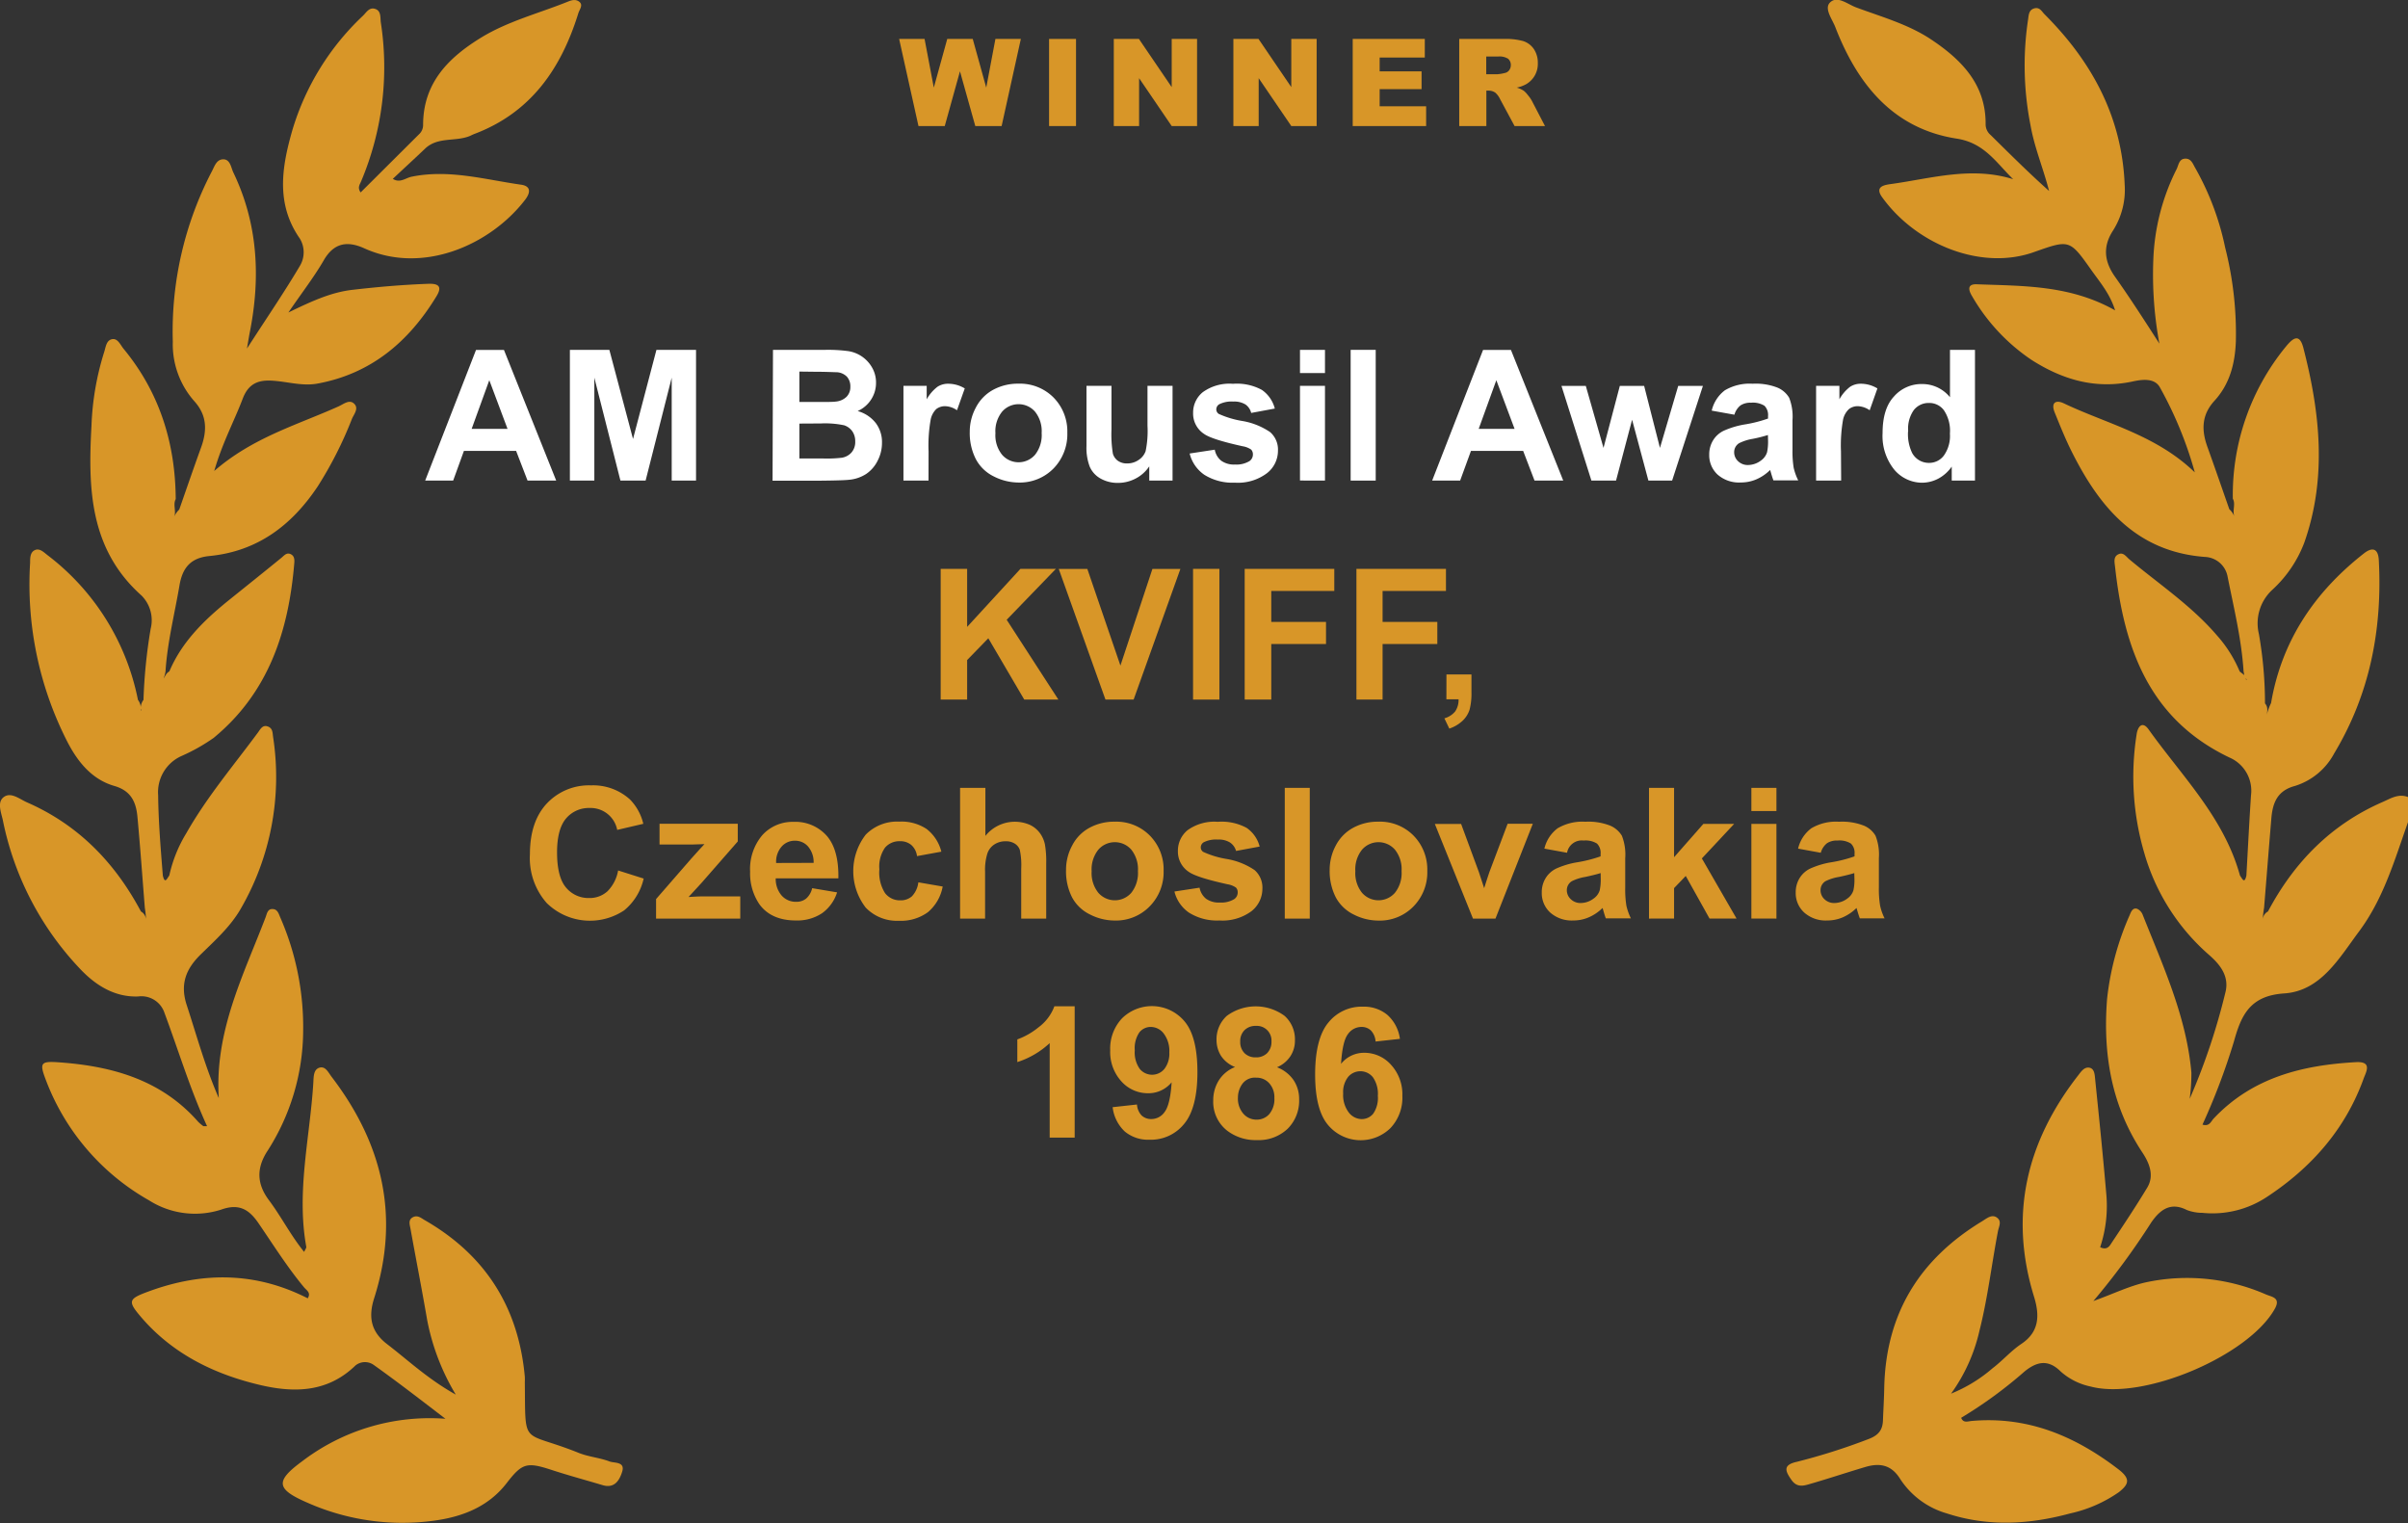
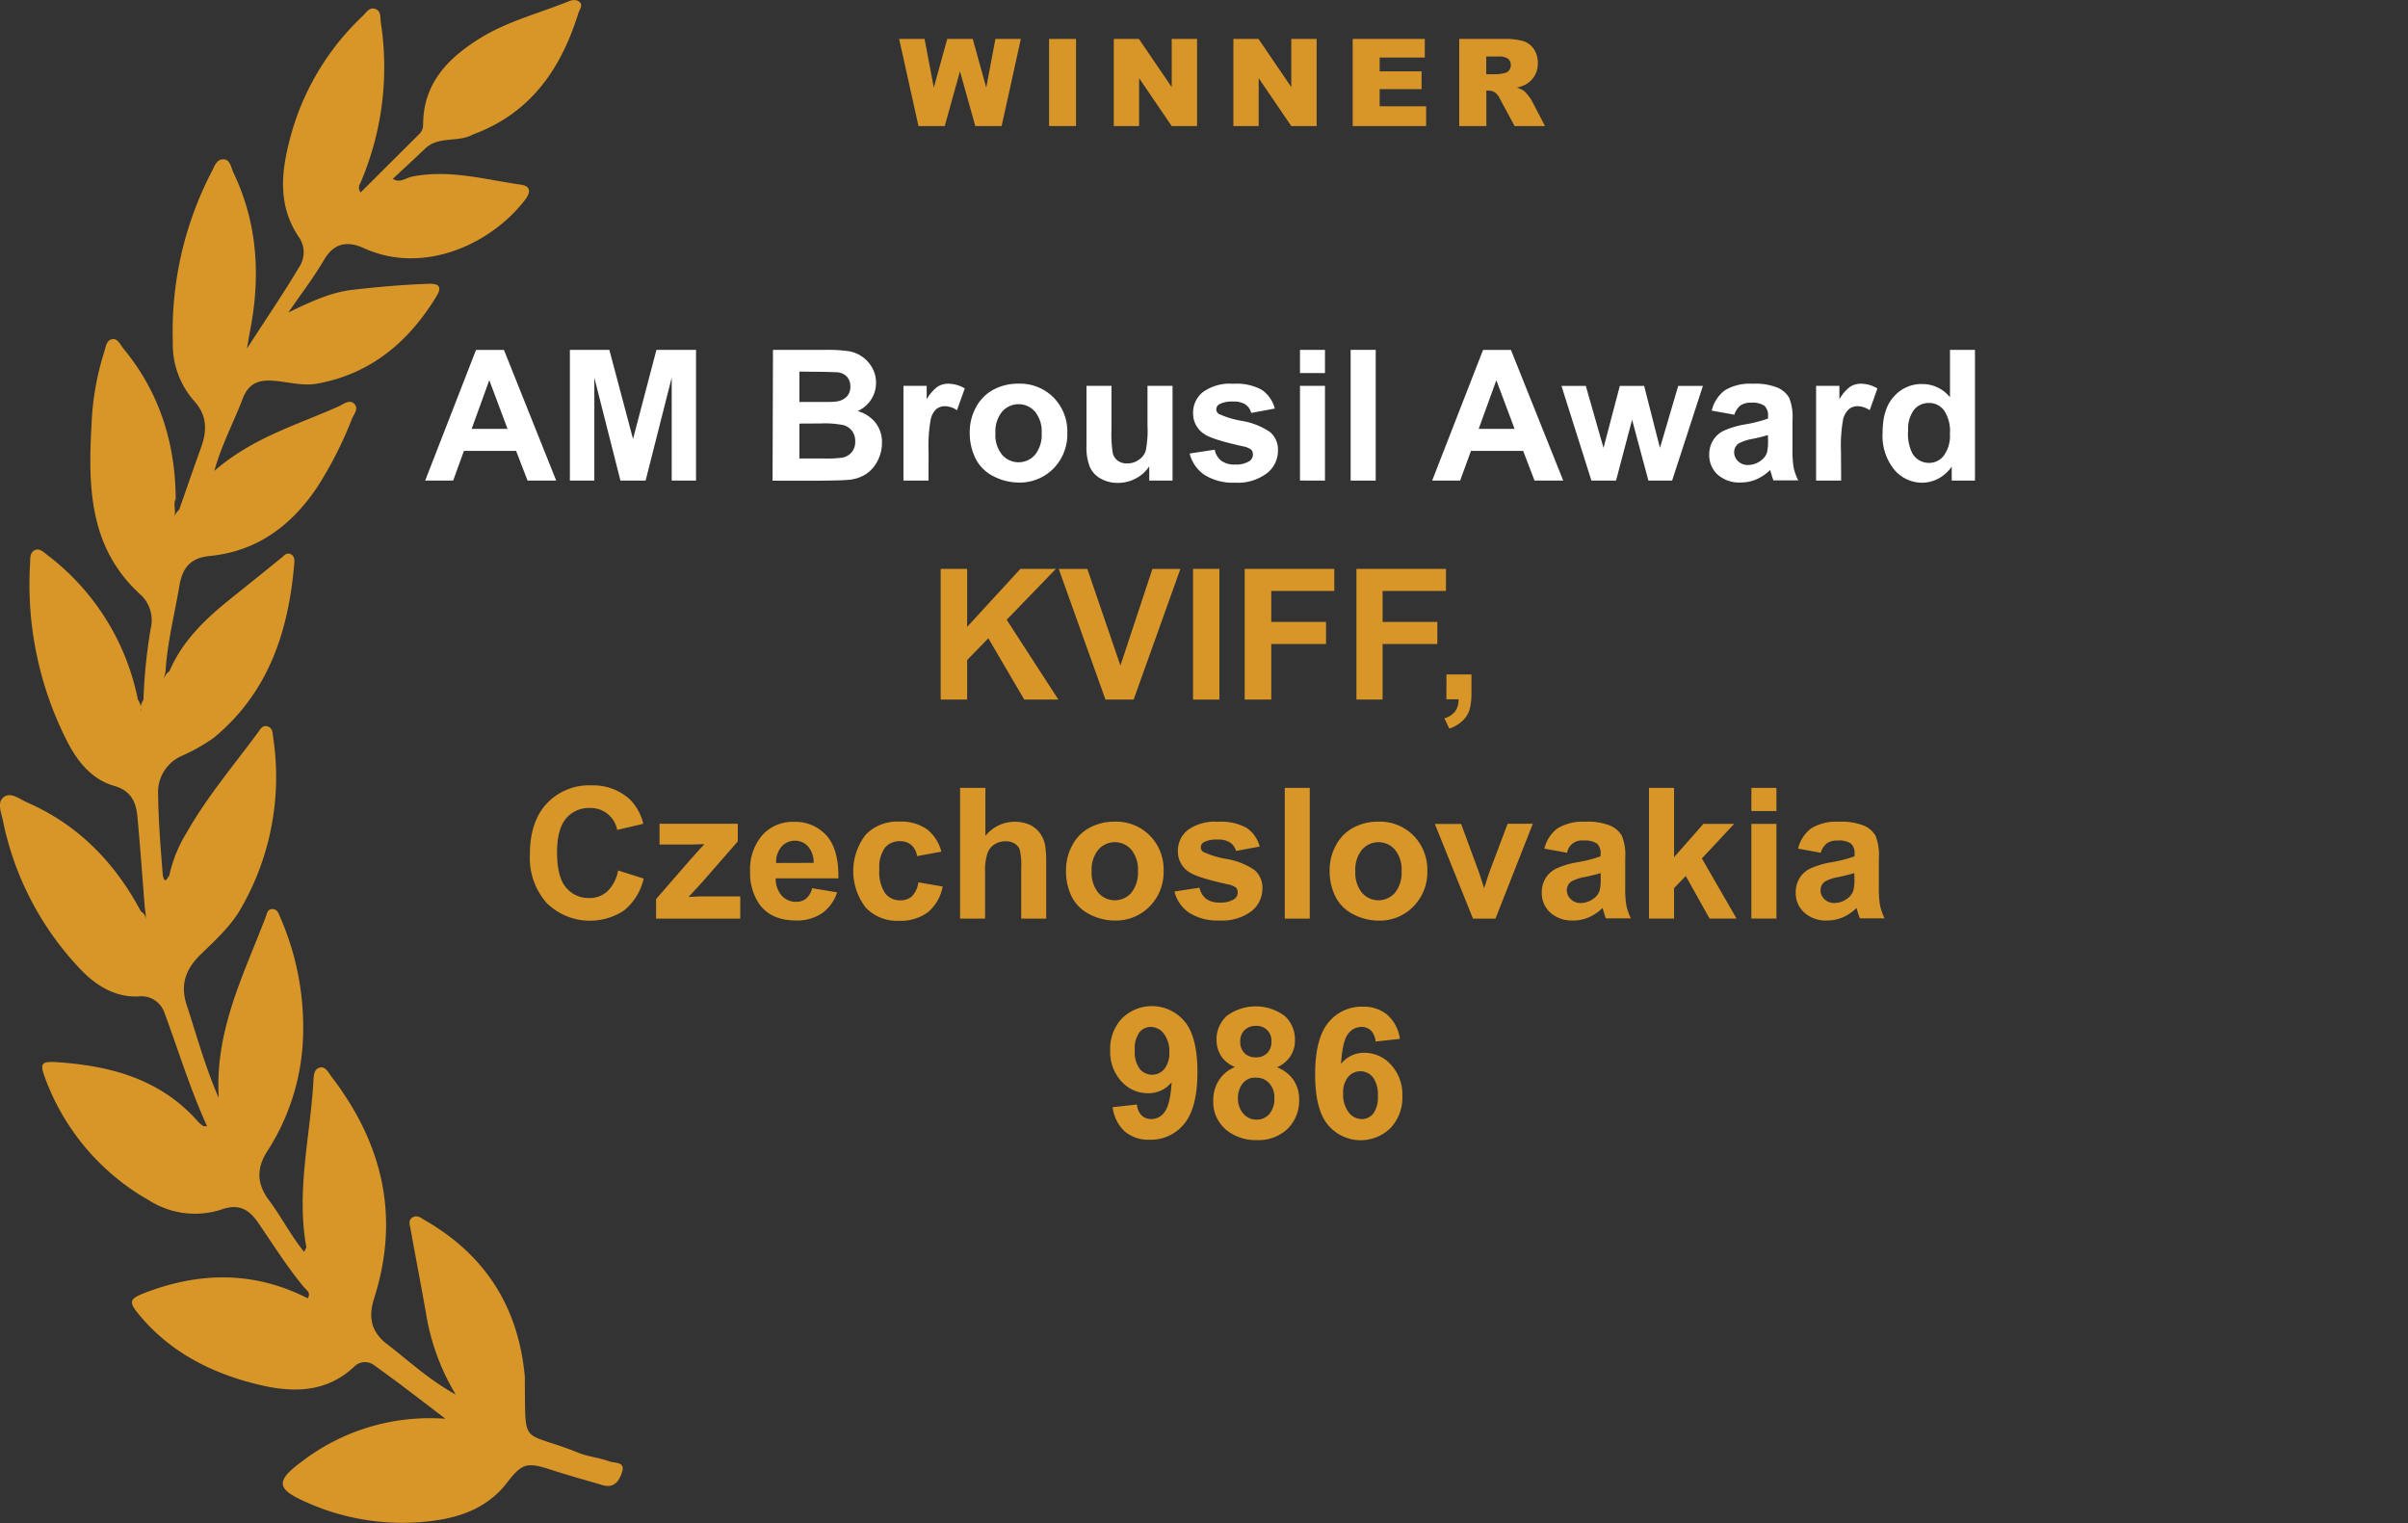
<svg xmlns="http://www.w3.org/2000/svg" viewBox="0 0 395.88 250.35">
  <rect x="0" y="0" width="395.88" height="250.35" fill="#333333" stroke="none" />
  <defs>
    <style>.cls-1{fill:#fff;}.cls-2{fill:#d89628;}</style>
  </defs>
  <g id="Layer_2" data-name="Layer 2">
    <g id="Layer_1-2" data-name="Layer 1">
      <path class="cls-1" d="M91.44,79H86.73l-1.88-4.88H76.27L74.5,79H69.9l8.36-21.48h4.59Zm-8-8.5-3-8-2.9,8Z" />
      <path class="cls-1" d="M93.69,79V57.51h6.49l3.89,14.65,3.85-14.65h6.51V79h-4V62.08L106.14,79H102L97.71,62.08V79Z" />
      <path class="cls-1" d="M127.08,57.51h8.59a25.1,25.1,0,0,1,3.8.21,5.45,5.45,0,0,1,3.89,2.68,4.89,4.89,0,0,1,.66,2.52,5,5,0,0,1-.81,2.76A5.08,5.08,0,0,1,141,67.57a5.72,5.72,0,0,1,3,2,5.2,5.2,0,0,1,1,3.24,6.29,6.29,0,0,1-.68,2.85,5.67,5.67,0,0,1-1.86,2.21,6.15,6.15,0,0,1-2.91,1c-.72.08-2.46.13-5.23.15h-7.31Zm4.34,3.57v5h2.84c1.69,0,2.74,0,3.15-.07a2.9,2.9,0,0,0,1.75-.77,2.27,2.27,0,0,0,.64-1.68,2.36,2.36,0,0,0-.55-1.62,2.52,2.52,0,0,0-1.63-.75c-.43,0-1.67-.08-3.71-.08Zm0,8.55v5.74h4a20.94,20.94,0,0,0,3-.13,2.71,2.71,0,0,0,1.57-.86,2.63,2.63,0,0,0,.61-1.83,2.83,2.83,0,0,0-.47-1.64,2.65,2.65,0,0,0-1.35-1,15.15,15.15,0,0,0-3.85-.3Z" />
      <path class="cls-1" d="M152.65,79h-4.12V63.43h3.82v2.21a6.76,6.76,0,0,1,1.77-2.06,3.16,3.16,0,0,1,1.78-.5,5.28,5.28,0,0,1,2.71.77l-1.28,3.59a3.57,3.57,0,0,0-1.93-.67,2.35,2.35,0,0,0-1.47.47A3.3,3.3,0,0,0,153,69a24.44,24.44,0,0,0-.34,5.21Z" />
      <path class="cls-1" d="M159.43,71a8.34,8.34,0,0,1,1-4,6.91,6.91,0,0,1,2.86-2.93,8.46,8.46,0,0,1,4.14-1,7.78,7.78,0,0,1,5.79,2.29,7.93,7.93,0,0,1,2.25,5.79A8.06,8.06,0,0,1,173.21,77a7.75,7.75,0,0,1-5.74,2.32,9.07,9.07,0,0,1-4.08-1,6.62,6.62,0,0,1-2.95-2.83A9.41,9.41,0,0,1,159.43,71Zm4.22.22a5.11,5.11,0,0,0,1.1,3.54,3.59,3.59,0,0,0,5.41,0,5.2,5.2,0,0,0,1.09-3.57,5.12,5.12,0,0,0-1.09-3.52,3.59,3.59,0,0,0-5.41,0A5.12,5.12,0,0,0,163.65,71.21Z" />
      <path class="cls-1" d="M188.94,79V76.66a6,6,0,0,1-2.23,2,6.24,6.24,0,0,1-2.92.72,5.68,5.68,0,0,1-2.81-.69,4.14,4.14,0,0,1-1.81-1.94,8.63,8.63,0,0,1-.55-3.44V63.43h4.11v7.15a19.93,19.93,0,0,0,.23,4,2.21,2.21,0,0,0,.83,1.17,2.53,2.53,0,0,0,1.52.43,3.23,3.23,0,0,0,1.89-.58,2.86,2.86,0,0,0,1.14-1.43,16.38,16.38,0,0,0,.31-4.2V63.43h4.12V79Z" />
      <path class="cls-1" d="M195.58,74.55l4.13-.63a3,3,0,0,0,1.07,1.82,3.59,3.59,0,0,0,2.26.62,4.09,4.09,0,0,0,2.4-.58,1.32,1.32,0,0,0,.54-1.1,1.12,1.12,0,0,0-.29-.78,3.49,3.49,0,0,0-1.38-.54q-5-1.1-6.31-2a4,4,0,0,1-1.85-3.5,4.3,4.3,0,0,1,1.6-3.4,7.48,7.48,0,0,1,4.95-1.37,8.6,8.6,0,0,1,4.75,1,5.32,5.32,0,0,1,2.13,3.07l-3.88.72a2.39,2.39,0,0,0-.94-1.39,3.5,3.5,0,0,0-2-.48,4.52,4.52,0,0,0-2.33.45,1,1,0,0,0-.47.84.9.9,0,0,0,.41.74,15.43,15.43,0,0,0,3.85,1.16,11.52,11.52,0,0,1,4.59,1.83,3.8,3.8,0,0,1,1.29,3.06,4.68,4.68,0,0,1-1.79,3.68A7.92,7.92,0,0,1,203,79.34a8.71,8.71,0,0,1-5-1.29A6,6,0,0,1,195.58,74.55Z" />
      <path class="cls-1" d="M213.72,61.32V57.51h4.11v3.81Zm0,17.67V63.43h4.11V79Z" />
      <path class="cls-1" d="M222.05,79V57.51h4.12V79Z" />
      <path class="cls-1" d="M257,79h-4.72l-1.87-4.88h-8.58L240.05,79h-4.6l8.37-21.48h4.58Zm-8-8.5-3-8-2.9,8Z" />
      <path class="cls-1" d="M261.63,79l-4.92-15.56h4l2.91,10.19,2.68-10.19h4l2.6,10.19,3-10.19h4.06L274.9,79H271l-2.68-10-2.64,10Z" />
      <path class="cls-1" d="M285.14,68.17l-3.73-.67a5.84,5.84,0,0,1,2.16-3.34,8,8,0,0,1,4.57-1.08,9.8,9.8,0,0,1,4.11.65,4.1,4.1,0,0,1,1.89,1.65,8.45,8.45,0,0,1,.55,3.69l0,4.8a17.07,17.07,0,0,0,.19,3,9,9,0,0,0,.75,2.09h-4.08c-.1-.28-.24-.68-.39-1.22-.07-.24-.12-.41-.15-.48a7.37,7.37,0,0,1-2.25,1.53,6.38,6.38,0,0,1-2.57.52A5.32,5.32,0,0,1,282.36,78,4.33,4.33,0,0,1,281,74.74a4.4,4.4,0,0,1,.63-2.35,4.14,4.14,0,0,1,1.77-1.59,14.2,14.2,0,0,1,3.27-1,21.74,21.74,0,0,0,4-1v-.41a2.14,2.14,0,0,0-.59-1.69,3.56,3.56,0,0,0-2.21-.5,2.92,2.92,0,0,0-1.71.43A3,3,0,0,0,285.14,68.17Zm5.51,3.34a23.32,23.32,0,0,1-2.51.63,7.85,7.85,0,0,0-2.24.72,1.73,1.73,0,0,0-.8,1.45,2,2,0,0,0,.64,1.5,2.26,2.26,0,0,0,1.64.63,3.6,3.6,0,0,0,2.13-.74,2.62,2.62,0,0,0,1-1.36,8.54,8.54,0,0,0,.16-2Z" />
      <path class="cls-1" d="M302.69,79h-4.12V63.43h3.83v2.21a6.62,6.62,0,0,1,1.76-2.06,3.19,3.19,0,0,1,1.78-.5,5.28,5.28,0,0,1,2.71.77l-1.27,3.59a3.62,3.62,0,0,0-1.94-.67,2.32,2.32,0,0,0-1.46.47A3.3,3.3,0,0,0,303,69a24.44,24.44,0,0,0-.34,5.21Z" />
      <path class="cls-1" d="M324.69,79h-3.82V76.7a6.31,6.31,0,0,1-2.25,2,5.82,5.82,0,0,1-2.61.65,6,6,0,0,1-4.6-2.16,8.81,8.81,0,0,1-1.91-6q0-4,1.86-6a6,6,0,0,1,4.7-2.06,5.83,5.83,0,0,1,4.52,2.17V57.51h4.11Zm-11-8.12a7.11,7.11,0,0,0,.68,3.6,3.12,3.12,0,0,0,2.79,1.61,3,3,0,0,0,2.41-1.2,5.55,5.55,0,0,0,1-3.61,6.05,6.05,0,0,0-1-3.86,3,3,0,0,0-2.47-1.18,3.09,3.09,0,0,0-2.46,1.16A5.27,5.27,0,0,0,313.71,70.87Z" />
      <path class="cls-2" d="M154.65,115V93.51H159v9.54l8.76-9.54h5.83l-8.09,8.37L174,115h-5.61l-5.91-10.08L159,108.5V115Z" />
      <path class="cls-2" d="M181.74,115l-7.68-21.48h4.7l5.44,15.89,5.26-15.89h4.6L186.37,115Z" />
      <path class="cls-2" d="M196.14,115V93.51h4.33V115Z" />
      <path class="cls-2" d="M204.63,115V93.51h14.73v3.63H209v5.09h9v3.63h-9V115Z" />
      <path class="cls-2" d="M223,115V93.51h14.72v3.63H227.3v5.09h9v3.63h-9V115Z" />
      <path class="cls-2" d="M237.8,110.87h4.11v2.94a10.53,10.53,0,0,1-.3,2.82,4.31,4.31,0,0,1-1.17,1.86,6,6,0,0,1-2.17,1.28l-.81-1.69a3.49,3.49,0,0,0,1.77-1.13,3.33,3.33,0,0,0,.56-2h-2Z" />
      <path class="cls-2" d="M101.62,143.09l4.2,1.33a9.4,9.4,0,0,1-3.21,5.23,10.14,10.14,0,0,1-12.74-1.22,11.16,11.16,0,0,1-2.75-8c0-3.58.92-6.35,2.76-8.33a9.5,9.5,0,0,1,7.29-3,9,9,0,0,1,6.4,2.32,8.47,8.47,0,0,1,2.19,4l-4.29,1a4.45,4.45,0,0,0-4.52-3.6,4.89,4.89,0,0,0-3.88,1.71q-1.48,1.73-1.49,5.56c0,2.71.49,4.65,1.47,5.8a4.78,4.78,0,0,0,3.81,1.73,4.35,4.35,0,0,0,3-1.1A6.42,6.42,0,0,0,101.62,143.09Z" />
      <path class="cls-2" d="M107.86,151v-3.21l5.83-6.7c1-1.09,1.66-1.87,2.12-2.33q-.72,0-1.89.06l-5.49,0v-3.41h12.86v2.91l-6,6.86-2.09,2.27c1.14-.07,1.85-.1,2.12-.1h6.38V151Z" />
      <path class="cls-2" d="M133.52,146l4.1.69a6.72,6.72,0,0,1-2.49,3.44,7.39,7.39,0,0,1-4.27,1.18c-2.71,0-4.71-.89-6-2.65a9,9,0,0,1-1.54-5.37,8.62,8.62,0,0,1,2-6,6.68,6.68,0,0,1,5.12-2.19,6.91,6.91,0,0,1,5.48,2.29q2,2.3,1.91,7H127.53a4.15,4.15,0,0,0,1,2.85,3.1,3.1,0,0,0,2.37,1,2.48,2.48,0,0,0,1.63-.53A3.18,3.18,0,0,0,133.52,146Zm.24-4.16a3.93,3.93,0,0,0-.93-2.71,2.8,2.8,0,0,0-2.13-.93,2.84,2.84,0,0,0-2.23,1,3.76,3.76,0,0,0-.87,2.66Z" />
      <path class="cls-2" d="M154.76,140l-4,.73a2.93,2.93,0,0,0-.94-1.83,2.8,2.8,0,0,0-1.88-.62,3.08,3.08,0,0,0-2.45,1.07,5.42,5.42,0,0,0-.92,3.55,6.3,6.3,0,0,0,.93,3.91A3.07,3.07,0,0,0,148,148a2.8,2.8,0,0,0,1.92-.66,4.05,4.05,0,0,0,1.06-2.3l4,.69a7.2,7.2,0,0,1-2.42,4.21,7.53,7.53,0,0,1-4.79,1.42,7.11,7.11,0,0,1-5.44-2.16,9.8,9.8,0,0,1,0-12,7.21,7.21,0,0,1,5.5-2.14,7.48,7.48,0,0,1,4.52,1.22A6.8,6.8,0,0,1,154.76,140Z" />
      <path class="cls-2" d="M162,129.51v7.9a6.2,6.2,0,0,1,7.33-1.81A4.36,4.36,0,0,1,171,137a4.79,4.79,0,0,1,.79,1.82,16.35,16.35,0,0,1,.21,3.09V151h-4.11v-8.22a11.94,11.94,0,0,0-.24-3.11,2,2,0,0,0-.83-1,2.71,2.71,0,0,0-1.48-.38,3.31,3.31,0,0,0-1.83.5,2.85,2.85,0,0,0-1.18,1.5,8.87,8.87,0,0,0-.38,3V151h-4.11V129.51Z" />
      <path class="cls-2" d="M175.26,143a8.34,8.34,0,0,1,1-4,6.86,6.86,0,0,1,2.86-2.93,8.46,8.46,0,0,1,4.14-1,7.74,7.74,0,0,1,5.78,2.29,7.9,7.9,0,0,1,2.26,5.79A8,8,0,0,1,189,149a7.73,7.73,0,0,1-5.73,2.32,8.94,8.94,0,0,1-4.08-1,6.57,6.57,0,0,1-2.95-2.83A9.41,9.41,0,0,1,175.26,143Zm4.21.22a5.16,5.16,0,0,0,1.1,3.54,3.6,3.6,0,0,0,5.42,0,5.26,5.26,0,0,0,1.09-3.57,5.17,5.17,0,0,0-1.09-3.52,3.6,3.6,0,0,0-5.42,0A5.17,5.17,0,0,0,179.47,143.21Z" />
      <path class="cls-2" d="M193.08,146.55l4.13-.63a3.06,3.06,0,0,0,1.07,1.82,3.59,3.59,0,0,0,2.26.62,4.09,4.09,0,0,0,2.4-.58,1.32,1.32,0,0,0,.54-1.1,1.08,1.08,0,0,0-.29-.78,3.36,3.36,0,0,0-1.38-.54q-5-1.1-6.31-2a4,4,0,0,1-1.85-3.5,4.35,4.35,0,0,1,1.6-3.4,7.52,7.52,0,0,1,4.95-1.37,8.6,8.6,0,0,1,4.75,1,5.34,5.34,0,0,1,2.14,3.07l-3.88.72a2.45,2.45,0,0,0-1-1.39,3.47,3.47,0,0,0-2-.48,4.5,4.5,0,0,0-2.33.45,1,1,0,0,0-.47.84.88.88,0,0,0,.41.74,15.13,15.13,0,0,0,3.84,1.16,11.52,11.52,0,0,1,4.6,1.83,3.82,3.82,0,0,1,1.28,3.06,4.7,4.7,0,0,1-1.78,3.68,8,8,0,0,1-5.29,1.54,8.65,8.65,0,0,1-5-1.29A5.94,5.94,0,0,1,193.08,146.55Z" />
      <path class="cls-2" d="M211.22,151V129.51h4.11V151Z" />
      <path class="cls-2" d="M218.6,143a8.45,8.45,0,0,1,1-4,6.94,6.94,0,0,1,2.87-2.93,8.39,8.39,0,0,1,4.13-1,7.75,7.75,0,0,1,5.79,2.29,7.94,7.94,0,0,1,2.26,5.79,8,8,0,0,1-2.28,5.86,7.73,7.73,0,0,1-5.74,2.32,9,9,0,0,1-4.08-1,6.67,6.67,0,0,1-2.95-2.83A9.53,9.53,0,0,1,218.6,143Zm4.22.22a5.16,5.16,0,0,0,1.1,3.54,3.59,3.59,0,0,0,5.41,0,5.2,5.2,0,0,0,1.09-3.57,5.12,5.12,0,0,0-1.09-3.52,3.59,3.59,0,0,0-5.41,0A5.17,5.17,0,0,0,222.82,143.21Z" />
      <path class="cls-2" d="M242.16,151l-6.27-15.56h4.32l2.93,7.94L244,146c.22-.67.36-1.12.42-1.33.14-.44.28-.88.44-1.32l3-7.94H252L245.86,151Z" />
      <path class="cls-2" d="M257.64,140.18l-3.74-.68a5.85,5.85,0,0,1,2.17-3.34,8,8,0,0,1,4.57-1.08,9.75,9.75,0,0,1,4.1.65,4.13,4.13,0,0,1,1.9,1.65,8.45,8.45,0,0,1,.55,3.69l0,4.8a17.07,17.07,0,0,0,.19,3,9.42,9.42,0,0,0,.74,2.09H264c-.11-.28-.24-.68-.39-1.22-.07-.24-.12-.41-.15-.48a7.41,7.41,0,0,1-2.26,1.53,6.3,6.3,0,0,1-2.56.52,5.32,5.32,0,0,1-3.79-1.31,4.33,4.33,0,0,1-1.38-3.29,4.4,4.4,0,0,1,.63-2.35,4.17,4.17,0,0,1,1.76-1.59,14,14,0,0,1,3.28-1,22.63,22.63,0,0,0,4-1v-.41a2.14,2.14,0,0,0-.59-1.69,3.56,3.56,0,0,0-2.21-.5,2.45,2.45,0,0,0-2.71,2Zm5.51,3.34c-.53.17-1.37.38-2.51.63a7.61,7.61,0,0,0-2.24.71,1.72,1.72,0,0,0-.81,1.45,2,2,0,0,0,.65,1.5,2.26,2.26,0,0,0,1.64.63,3.55,3.55,0,0,0,2.12-.74,2.58,2.58,0,0,0,1-1.36,8.5,8.5,0,0,0,.16-2Z" />
      <path class="cls-2" d="M271.1,151V129.51h4.12v11.4l4.82-5.48h5.06l-5.31,5.68,5.7,9.88h-4.44l-3.91-7-1.92,2v5Z" />
      <path class="cls-2" d="M287.93,133.32v-3.81h4.12v3.81Zm0,17.67V135.43h4.12V151Z" />
      <path class="cls-2" d="M299.34,140.18l-3.73-.68a5.8,5.8,0,0,1,2.17-3.34,7.92,7.92,0,0,1,4.57-1.08,9.78,9.78,0,0,1,4.1.65,4,4,0,0,1,1.89,1.65,8.45,8.45,0,0,1,.55,3.69l0,4.8a16.85,16.85,0,0,0,.2,3,8.94,8.94,0,0,0,.74,2.09h-4.07c-.11-.28-.24-.68-.4-1.22-.07-.24-.12-.41-.15-.48a7.37,7.37,0,0,1-2.25,1.53,6.35,6.35,0,0,1-2.57.52,5.28,5.28,0,0,1-3.78-1.31,4.3,4.3,0,0,1-1.39-3.29,4.4,4.4,0,0,1,.63-2.35,4.14,4.14,0,0,1,1.77-1.59,13.93,13.93,0,0,1,3.27-1,22.14,22.14,0,0,0,4-1v-.41a2.1,2.1,0,0,0-.59-1.69,3.54,3.54,0,0,0-2.21-.5,2.92,2.92,0,0,0-1.71.43A3,3,0,0,0,299.34,140.18Zm5.51,3.34c-.53.17-1.36.38-2.5.63a7.71,7.71,0,0,0-2.25.71,1.73,1.73,0,0,0-.8,1.45,2,2,0,0,0,.64,1.5,2.26,2.26,0,0,0,1.64.63,3.58,3.58,0,0,0,2.13-.74,2.56,2.56,0,0,0,1-1.36,8,8,0,0,0,.16-2Z" />
-       <path class="cls-2" d="M176.68,187h-4.11V171.47a14.16,14.16,0,0,1-5.32,3.12v-3.73a12,12,0,0,0,3.5-2,7.53,7.53,0,0,0,2.59-3.44h3.34Z" />
      <path class="cls-2" d="M182.92,182l4-.44a2.89,2.89,0,0,0,.76,1.8,2.26,2.26,0,0,0,1.63.59,2.63,2.63,0,0,0,2.16-1.17c.6-.78,1-2.41,1.15-4.87a4.93,4.93,0,0,1-3.89,1.8,5.82,5.82,0,0,1-4.37-1.95,7.15,7.15,0,0,1-1.84-5.09,7.27,7.27,0,0,1,1.94-5.27,7,7,0,0,1,10.31.53c1.4,1.68,2.09,4.46,2.09,8.31s-.72,6.76-2.18,8.5a7,7,0,0,1-5.68,2.61,6,6,0,0,1-4.07-1.34A6.51,6.51,0,0,1,182.92,182Zm9.32-9a4.74,4.74,0,0,0-.91-3.09,2.7,2.7,0,0,0-2.12-1.1,2.38,2.38,0,0,0-1.9.9,4.6,4.6,0,0,0-.75,2.95,4.65,4.65,0,0,0,.82,3.05,2.62,2.62,0,0,0,4.05,0A4.1,4.1,0,0,0,192.24,173Z" />
      <path class="cls-2" d="M203.05,175.4a4.84,4.84,0,0,1-2.32-1.85A4.9,4.9,0,0,1,200,171a5.21,5.21,0,0,1,1.68-4,8,8,0,0,1,9.52,0,5.18,5.18,0,0,1,1.69,4,4.66,4.66,0,0,1-.77,2.66,4.94,4.94,0,0,1-2.18,1.78,5.79,5.79,0,0,1,2.71,2.09,5.56,5.56,0,0,1,.93,3.18,6.5,6.5,0,0,1-1.89,4.84,6.91,6.91,0,0,1-5.05,1.86,7.68,7.68,0,0,1-4.88-1.54,6,6,0,0,1-2.3-5,6.13,6.13,0,0,1,.87-3.2A5.55,5.55,0,0,1,203.05,175.4Zm.47,5a3.76,3.76,0,0,0,.87,2.65,2.82,2.82,0,0,0,2.18,1,2.74,2.74,0,0,0,2.11-.92,3.82,3.82,0,0,0,.83-2.64,3.41,3.41,0,0,0-.85-2.43,2.8,2.8,0,0,0-2.15-.91,2.55,2.55,0,0,0-2.25,1A3.81,3.81,0,0,0,203.52,180.45Zm.38-9.2a2.56,2.56,0,0,0,.7,1.92,2.51,2.51,0,0,0,1.85.69,2.54,2.54,0,0,0,1.87-.69,2.61,2.61,0,0,0,.71-1.93,2.4,2.4,0,0,0-2.54-2.55,2.55,2.55,0,0,0-1.89.7A2.51,2.51,0,0,0,203.9,171.25Z" />
      <path class="cls-2" d="M230.15,170.77l-4,.44a2.93,2.93,0,0,0-.77-1.82,2.21,2.21,0,0,0-1.59-.58A2.71,2.71,0,0,0,221.6,170q-.9,1.17-1.13,4.88a4.81,4.81,0,0,1,3.82-1.82,5.84,5.84,0,0,1,4.42,2,7.15,7.15,0,0,1,1.84,5.07,7.27,7.27,0,0,1-1.94,5.29,7,7,0,0,1-10.31-.53c-1.4-1.69-2.09-4.45-2.09-8.29s.72-6.77,2.18-8.51a7,7,0,0,1,5.67-2.61,6,6,0,0,1,4.05,1.37A6.42,6.42,0,0,1,230.15,170.77Zm-9.33,9a4.7,4.7,0,0,0,.92,3.1,2.72,2.72,0,0,0,2.11,1.09,2.43,2.43,0,0,0,1.91-.89,4.57,4.57,0,0,0,.76-2.93,4.76,4.76,0,0,0-.82-3.07,2.64,2.64,0,0,0-4.06-.05A4,4,0,0,0,220.82,179.75Z" />
      <path class="cls-2" d="M23.81,149.22c-.4-5-.75-9.94-1.21-14.9-.22-2.42-1-4.32-3.82-5.13-3.79-1.1-6.14-4.14-7.83-7.5a56.88,56.88,0,0,1-6-29.18c0-.79,0-1.72.78-2.08s1.46.34,2.07.82a39.54,39.54,0,0,1,14.88,23.8,2.39,2.39,0,0,1,.45,1.06,5.85,5.85,0,0,1,0,.73c.16-.12,0-.26,0-.41a2.31,2.31,0,0,1,.46-1.38,86.54,86.54,0,0,1,1.18-11.69,5.75,5.75,0,0,0-1.51-5.47c-8.55-7.63-8.79-17.65-8.22-27.9a45.69,45.69,0,0,1,2.08-12.1c.27-.82.34-1.93,1.29-2.13s1.38.94,1.91,1.58c5.91,7.17,8.51,15.5,8.57,24.7-.48.9.09,1.88-.23,2.87a3.44,3.44,0,0,1,.81-1.15c1.19-3.41,2.36-6.82,3.59-10.21,1-2.77,1-5.28-1.14-7.63a14.1,14.1,0,0,1-3.51-9.73,56.84,56.84,0,0,1,6.41-28c.45-.84.76-2,1.9-2s1.26,1.37,1.65,2.18c4.06,8.47,4.49,17.32,2.67,26.39-.11.57-.2,1.14-.44,2.54,3.22-5,6.09-9.18,8.69-13.57a4.35,4.35,0,0,0,0-4.52c-4-5.72-2.94-11.83-1.23-17.8A42.48,42.48,0,0,1,59.68,2.58c.54-.52,1-1.39,1.92-1.14,1.07.29.9,1.35,1,2.2a48.23,48.23,0,0,1-3.24,26.19c-.21.52-.63,1-.07,1.8l9.57-9.53a2.05,2.05,0,0,0,.7-1.55c0-7,4.27-11.15,9.62-14.42C83.55,3.48,88.55,2.2,93.26.31c.59-.24,1.35-.54,2,0s0,1.27-.18,1.86c-2.82,9.11-7.81,16.37-17.15,19.87-.27.11-.53.25-.8.36-2.34.9-5.16.08-7.21,2-1.75,1.67-3.54,3.3-5.34,5,1.18.75,2.1-.15,3.08-.35,6.14-1.26,12.07.47,18,1.31,1.55.22,1.67,1.19.64,2.52-5.71,7.4-16.79,12.3-26.41,7.94-2.76-1.25-5-.94-6.68,2-1.57,2.7-3.5,5.19-5.8,8.55,3.85-1.87,7-3.31,10.48-3.72,4.2-.49,8.39-.85,12.61-1,1.86-.05,2.11.67,1.24,2.08C67.19,56.19,61,61.43,52.22,63.05c-2.58.48-5.06-.36-7.6-.48-2.34-.12-3.83.62-4.73,3-1.41,3.7-3.32,7.2-4.67,11.85,6.38-5.54,13.68-7.57,20.47-10.63.78-.36,1.69-1.12,2.44-.51,1,.82,0,1.85-.3,2.65a63.85,63.85,0,0,1-5.58,11C48,86.32,42.36,90.63,34.44,91.4c-3,.29-4.42,1.82-4.93,4.81-.8,4.72-2,9.38-2.3,14.18a6.18,6.18,0,0,1-.31,1.15c.23-.31.4-.89.94-1.17,2-4.74,5.55-8.26,9.45-11.44,3-2.42,6-4.81,8.94-7.21.44-.35.85-.93,1.51-.65s.69.89.64,1.5c-.93,11.19-4.22,21.28-13.26,28.73a30.42,30.42,0,0,1-5.34,3A6.51,6.51,0,0,0,26,130.72c.05,4.42.42,8.81.77,13.21.35,1.49.7.43,1.06,0a22.65,22.65,0,0,1,2.82-7c3.35-5.9,7.74-11.08,11.76-16.52.39-.53.75-1.29,1.59-1s.8,1,.89,1.68a43.25,43.25,0,0,1-5.32,28.31c-1.7,2.94-4.19,5.16-6.57,7.49s-3.46,4.83-2.29,8.37c1.64,5,3,10.06,5.26,15.25-.71-11,4.07-20.23,7.7-29.74.23-.62.33-1.45,1.27-1.33.67.08.88.74,1.09,1.26a45.06,45.06,0,0,1,3.81,18.82A36.81,36.81,0,0,1,44,189.15c-1.77,2.7-1.9,5.31.2,8.12S47.74,203,50,205.79c.17-.39.39-.64.35-.85-1.64-9.07.61-18,1.16-26.93.06-.94,0-2.2,1-2.5s1.47.79,2,1.49c8.41,11,11.27,23,7,36.41-.91,2.86-.68,5.38,2.1,7.52,3.48,2.66,6.65,5.7,11.32,8.32A37.47,37.47,0,0,1,70.23,217c-.86-5-1.84-10-2.74-15-.11-.63-.42-1.43.32-1.87s1.31,0,1.91.38q15,8.56,16.56,25.79a8.61,8.61,0,0,1,0,.88c.14,10.9-.65,7.82,8.84,11.64,1.62.66,3.44.79,5.07,1.41.81.31,2.61,0,2.1,1.68-.41,1.34-1.21,2.81-3.19,2.23-2.81-.84-5.64-1.6-8.42-2.51-4.07-1.33-4.83-1.13-7.37,2.15-3,3.9-7.28,5.56-11.95,6.19a38.53,38.53,0,0,1-20.7-2.9c-5.28-2.27-5.47-3.56-1-6.85a34.61,34.61,0,0,1,23.57-7c-3.92-3-7.79-6-11.79-8.85a2.48,2.48,0,0,0-3,.09c-4.85,4.71-10.7,4.5-16.53,3-7.22-1.82-13.75-5.15-18.71-10.95-2.27-2.65-2.1-3,1.29-4.24,8.85-3.24,17.57-3.2,26.1,1.15.59-.92-.21-1.33-.59-1.79-2.76-3.32-5.07-7-7.49-10.54-1.48-2.16-3.09-3.33-6.09-2.27a14.07,14.07,0,0,1-11.91-1.5A38.23,38.23,0,0,1,7.61,177.72c-1.19-3.09-1-3.33,2.38-3.07,8.62.65,16.58,2.92,22.57,9.73a6.93,6.93,0,0,0,.87.74s.16,0,.61,0c-2.8-6.12-4.7-12.45-7-18.62a4,4,0,0,0-4.32-2.7c-3.85.15-7-1.83-9.54-4.52A49.66,49.66,0,0,1,.47,134.84c-.28-1.29-1-3,.18-3.84s2.57.36,3.8.9c8.43,3.69,14.45,9.9,18.72,17.93A1.63,1.63,0,0,1,24,151.1,15.12,15.12,0,0,0,23.81,149.22Z" />
-       <path class="cls-2" d="M373.37,115.56c1.75-10.26,7.17-18.24,15.24-24.57,1.47-1.16,2.37-.78,2.47,1.09.6,11.3-1.45,22-7.35,31.79a11,11,0,0,1-6.42,5.32c-2.95.78-3.69,2.82-3.9,5.39-.41,4.88-.79,9.76-1.19,14.64a17.59,17.59,0,0,0-.22,1.88,1.63,1.63,0,0,1,.86-1.27c4.29-8.09,10.38-14.31,18.86-18,1.3-.57,2.6-1.42,4.16-.81v4.12c-2.2,6.23-4.05,12.63-8.07,18-3.27,4.4-6.3,9.76-12.27,10.16-5.64.37-7.08,3.57-8.28,7.91a108.44,108.44,0,0,1-5.17,13.66c1.17.36,1.42-.58,1.84-1,6.36-6.75,14.56-8.78,23.4-9.27,2.77-.15,1.62,1.67,1.26,2.69-3,8.32-8.58,14.64-15.87,19.44a16.18,16.18,0,0,1-10.64,2.64,7.2,7.2,0,0,1-2.57-.47c-2.78-1.42-4.51.11-5.88,2.11a119,119,0,0,1-9.48,12.86c3.35-1.21,5.86-2.45,8.6-3.07a32.36,32.36,0,0,1,19.81,2c1,.41,2.44.54,1.41,2.37-4.37,7.76-21.64,15.06-30.27,12.75a10.69,10.69,0,0,1-4.93-2.48c-2.07-2.06-3.95-1.6-5.92,0a71.84,71.84,0,0,1-10.43,7.62c.34.92,1.13.57,1.73.52,9.22-.81,17,2.47,24.19,8,2,1.56,1.6,2.44,0,3.71a22.41,22.41,0,0,1-8,3.49c-6.74,1.83-13.52,2.21-20.27,0a13.63,13.63,0,0,1-7.66-5.64c-1.46-2.37-3.37-2.69-5.72-2-3,.89-6,1.89-9,2.76-1.09.32-2.22.71-3.15-.6-1.06-1.49-1.46-2.49.85-3a102.67,102.67,0,0,0,11.71-3.71c1.64-.6,2.4-1.44,2.46-3.08s.18-3.53.21-5.29C310,216,315.54,207,325.9,200.73c.73-.45,1.57-1.19,2.41-.57s.3,1.46.16,2.22c-1.05,5.48-1.68,11-3.06,16.44a28.32,28.32,0,0,1-4.65,10.27,24.42,24.42,0,0,0,6.83-4.18c1.64-1.24,3-2.84,4.73-4,3-2,3-4.76,2.08-7.75-4.14-13.44-1.25-25.47,7.25-36.38.48-.62,1-1.42,1.85-1.27s.88,1.2.95,1.93c.64,6.24,1.28,12.48,1.82,18.74a21.52,21.52,0,0,1-1,8.84c1,.47,1.45,0,1.84-.65,2-3,4-6,5.89-9.13,1.22-2,.34-4.09-.79-5.79-5.11-7.72-6.51-16.24-5.8-25.26a46.23,46.23,0,0,1,3.73-13.8c.2-.51.5-1.23,1.21-1a1.78,1.78,0,0,1,.92,1c3.35,8.44,7.19,16.73,8,25.94a32,32,0,0,1-.28,4.3,106.11,106.11,0,0,0,5.85-17.41c.75-2.78-.93-4.75-2.77-6.34a35,35,0,0,1-10.54-16.64,44.61,44.61,0,0,1-1.27-19.49c.17-1.29.94-2.32,2-.81,5.49,7.69,12.4,14.49,15,24,.35.42.71,1.48,1.05,0,.25-4.4.47-8.81.76-13.21a5.94,5.94,0,0,0-3.55-6.21c-13.22-6.31-17.33-18-18.8-31.35-.08-.76-.33-1.68.6-2.08.77-.34,1.23.42,1.73.84,4.88,4.08,10.23,7.63,14.42,12.52a21.09,21.09,0,0,1,3.74,5.93c.41.35.92.63.88.93.23.69.34.38.21.31-.4-.23-.32-.8-.45-1.22-.33-5.3-1.6-10.44-2.63-15.62a3.94,3.94,0,0,0-3.73-3.23c-11.22-.85-17.3-8.13-21.89-17.3-1.05-2.09-1.92-4.27-2.8-6.44-.65-1.59.14-2.15,1.51-1.5,7.16,3.4,15.16,5.2,21.52,11.34a63.3,63.3,0,0,0-5.71-13.92c-.87-1.66-3-1.36-4.61-1C344.44,64,339.07,62.4,334,59.17a31.75,31.75,0,0,1-9.76-10.44c-.52-.84-1-2.06.73-2,7.62.29,15.34.1,22.76,4.29-.86-2.76-2.51-4.64-3.92-6.64-3.54-5-3.58-5-9.25-3-8.69,3.2-19.48-1.12-25.12-8.94-1.35-1.86.46-2.05,1.68-2.22,6.54-.93,13.06-2.89,19.85-.76-2.8-2.72-4.74-6-9.34-6.68-10.46-1.65-16.29-9-19.91-18.34-.5-1.29-1.84-3-.89-4,1.2-1.24,2.9.25,4.3.77,4.21,1.57,8.61,2.78,12.37,5.29,4.94,3.3,9,7.36,8.94,13.93a2.32,2.32,0,0,0,.84,1.78c3.13,3.09,6.24,6.19,9.59,9.18-.93-3.66-2.4-7.1-3.05-10.8a50.74,50.74,0,0,1-.42-17.25c.13-.76.08-1.67,1-1.95s1.25.47,1.71.94c7.75,7.74,12.72,16.79,13.19,28a12.49,12.49,0,0,1-1.91,7.56c-1.74,2.66-1.43,5.13.32,7.6,2.53,3.58,4.9,7.27,7.3,11a62,62,0,0,1-1-13.78,35.88,35.88,0,0,1,3.84-14.93c.32-.65.38-1.66,1.39-1.7s1.27.87,1.65,1.51a45,45,0,0,1,4.93,13.1,57.44,57.44,0,0,1,1.76,15.44c-.14,3.63-1,7-3.51,9.74-2.15,2.35-2.16,4.85-1.16,7.61,1.22,3.4,2.4,6.81,3.59,10.22a3.35,3.35,0,0,1,.81,1.14c-.31-1,.26-2-.23-2.86a38.49,38.49,0,0,1,8.72-25c1.18-1.44,2.25-2.24,2.88.22,2.75,10.66,3.9,21.34.15,32A20.21,20.21,0,0,1,373.52,97a7.48,7.48,0,0,0-2.15,7.23,66,66,0,0,1,1,11.4c.5.57.47,1.23.13,2.53A11.25,11.25,0,0,1,373.37,115.56Z" />
      <path class="cls-2" d="M147.82,6.4H152l1.52,8,2.21-8h4.19l2.22,8,1.51-8h4.18l-3.16,14.32h-4.33l-2.52-9-2.5,9H151Z" />
      <path class="cls-2" d="M172.47,6.4h4.43V20.72h-4.43Z" />
      <path class="cls-2" d="M183.11,6.4h4.13l5.39,7.92V6.4h4.17V20.72h-4.17l-5.36-7.87v7.87h-4.16Z" />
      <path class="cls-2" d="M202.77,6.4h4.13l5.39,7.92V6.4h4.17V20.72h-4.17l-5.36-7.87v7.87h-4.16Z" />
      <path class="cls-2" d="M222.39,6.4h11.85V9.46h-7.42v2.27h6.89v2.92h-6.89v2.82h7.64v3.25H222.39Z" />
      <path class="cls-2" d="M239.9,20.72V6.4h7.37a10.89,10.89,0,0,1,3.14.35,3.38,3.38,0,0,1,1.75,1.3,4,4,0,0,1,.66,2.32,3.84,3.84,0,0,1-1.9,3.46,5.34,5.34,0,0,1-1.56.57,4.36,4.36,0,0,1,1.15.52,4.22,4.22,0,0,1,.71.76,5.07,5.07,0,0,1,.62.89L254,20.72h-5l-2.36-4.38a3.35,3.35,0,0,0-.8-1.1,1.88,1.88,0,0,0-1.09-.34h-.39v5.82Zm4.44-8.52h1.87a6.88,6.88,0,0,0,1.17-.2,1.15,1.15,0,0,0,.72-.44,1.38,1.38,0,0,0,.28-.83,1.33,1.33,0,0,0-.44-1.07,2.67,2.67,0,0,0-1.65-.37h-1.95Z" />
    </g>
  </g>
</svg>